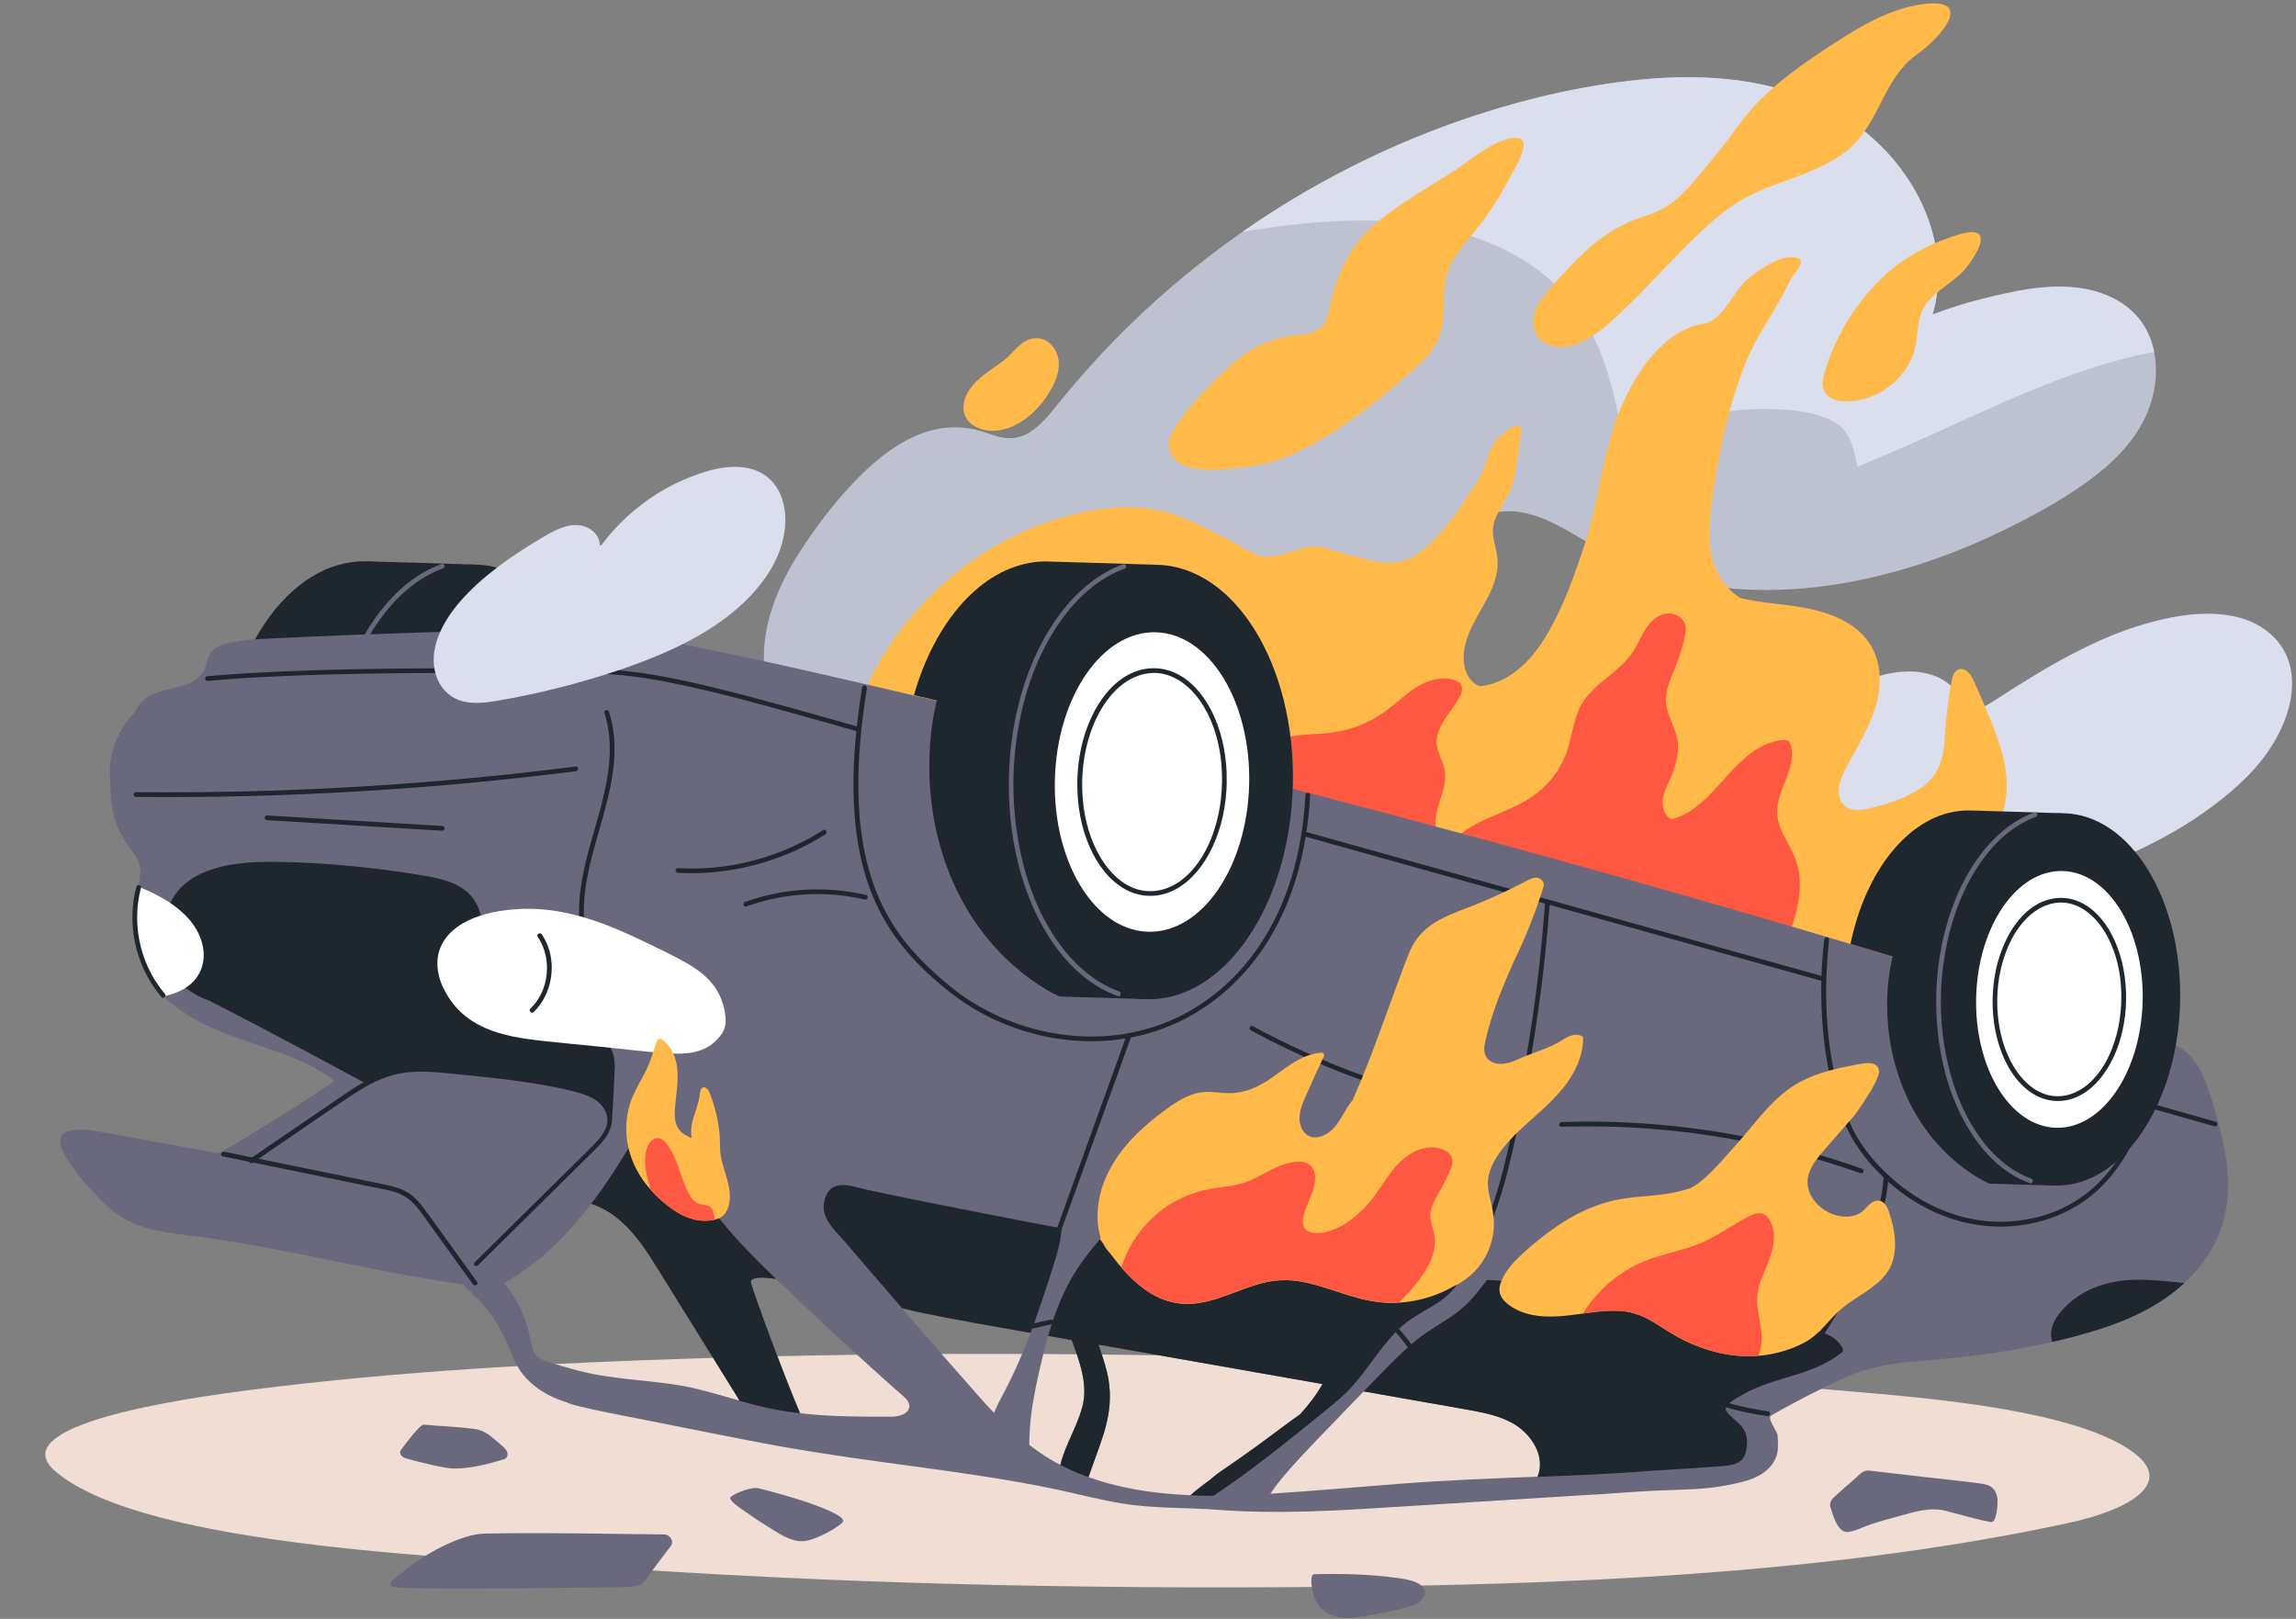
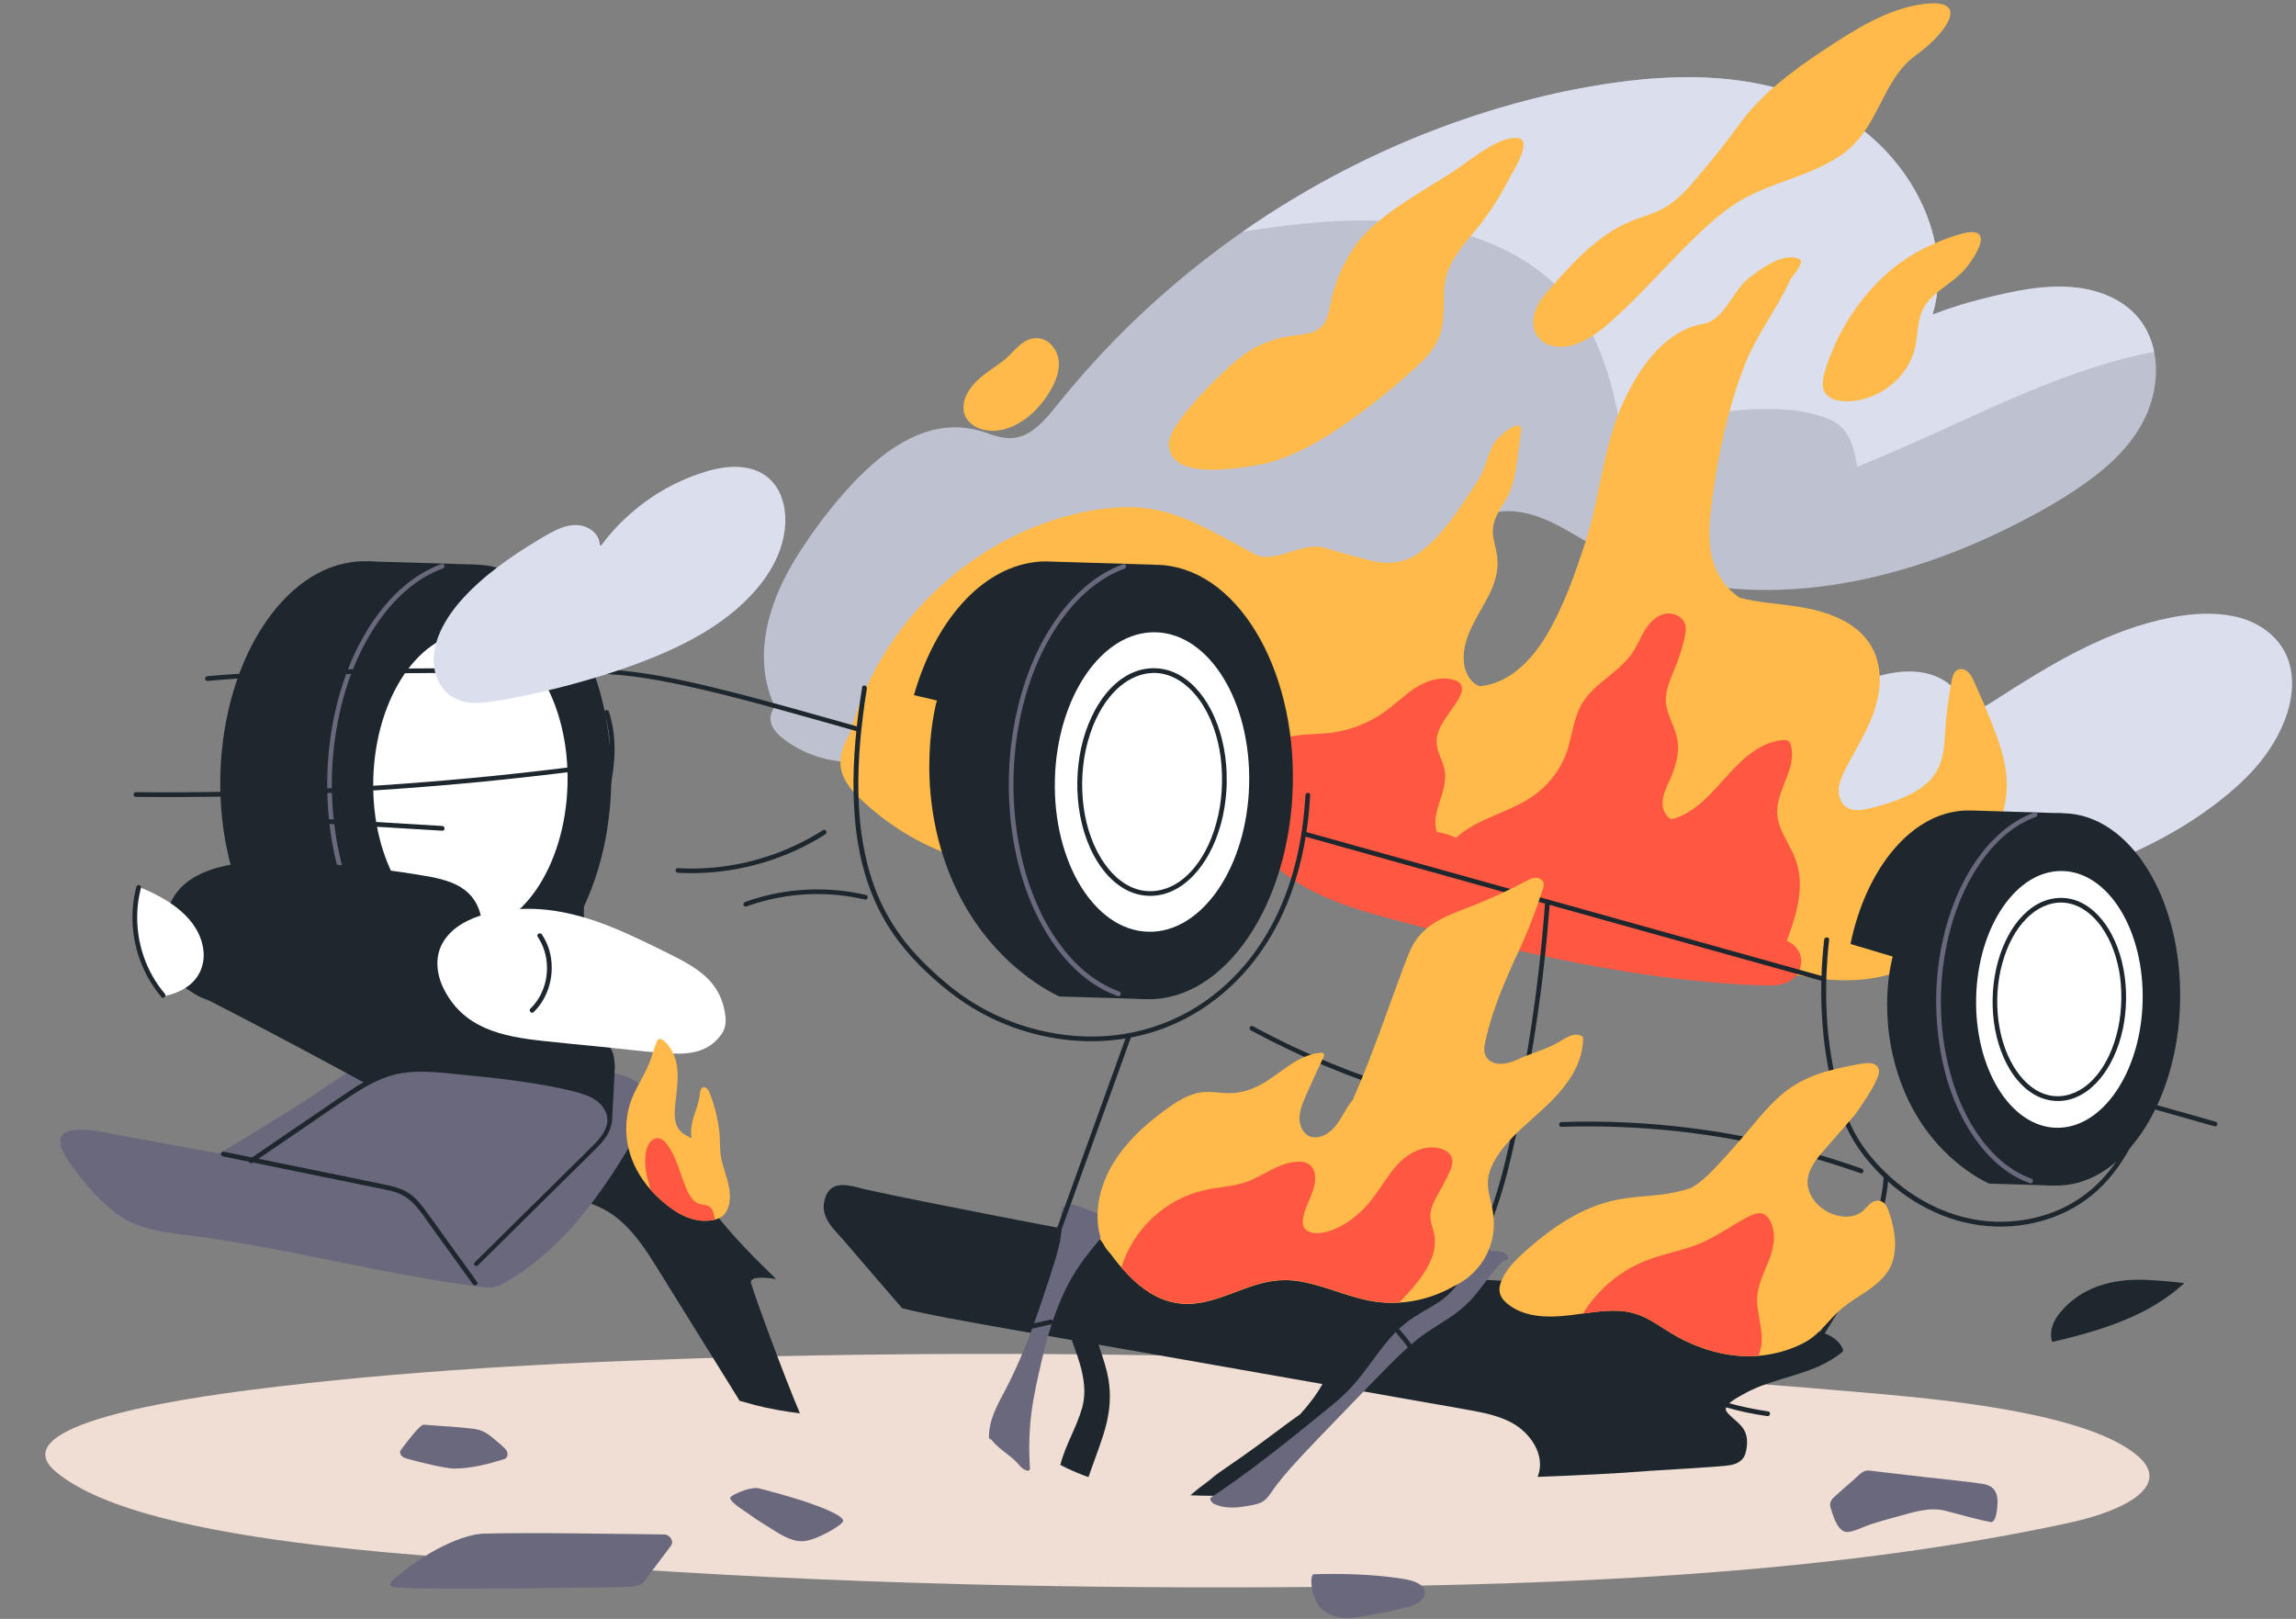
<svg xmlns="http://www.w3.org/2000/svg" height="1538.0" preserveAspectRatio="xMidYMid meet" version="1.0" viewBox="340.1 208.4 2181.1 1538.0" width="2181.1" zoomAndPan="magnify">
  <rect x="340.1" y="208.4" width="2181.1" height="1538.0" fill="#808080" stroke="none" />
  <g>
    <g id="change1_1">
      <path d="M2369.1,1590.1c-45.3-36.3-160.4-50.1-243.9-57.5c-367.7-32.6-742.4-45.2-1116.7-33.9 c-144.7,4.4-289.6,12.2-429.1,30c-66.4,8.5-239.3,33.4-186.3,77.9c86.5,72.6,389.9,82.1,546.8,92.5 c233.9,15.6,468.6,19.5,704.6,16.4c225.6-3,454.9-15.8,660.4-60.2C2362.2,1643,2404.3,1618.3,2369.1,1590.1z" fill="#f0ddd3" />
    </g>
    <g id="change2_1">
      <path d="M2377.2,518.5c-13.7-22.6-38.8-33.9-64.3-36.9c-31.1-3.6-61.2,5.2-90.8,13.8c-15.2,4.5-30.5,8.8-46.1,11.6 c12.5-42.6,2.2-88.1-21.1-125.2c-26.2-41.6-66.4-70.6-112.9-85.7c-53.1-17.3-110.4-17-165.2-9.6c-52.7,7.2-104.6,20.4-154.7,38.2 c-97.8,34.7-189,87.7-267.9,155.1c-39.6,33.8-76,71.3-108.6,111.8c-8,10-16.3,20.5-27.3,27.4c-13.4,8.5-26,6.2-40.1,1 c-22.8-8.3-45.7-7.3-68,2.4c-23.5,10.2-43.5,27.6-60.8,46.1c-18.4,19.6-34.9,41.5-49.5,64.1c-27.2,41.8-45.9,94.6-25.5,143.3 c0.6,1.3,1.1,2.6,1.8,3.9c-2.9,3.8-4.7,8.1-4.1,13.1c1.4,11.7,15.9,20.6,25.2,25.9c11.3,6.5,23.9,10.5,36.7,12.4 c58.7,8.8,111.9-20.7,161.8-47.2c28.7-15.2,58.4-30,90.7-35.6c36.5-6.4,73.5,1,110.2-0.5c62.1-2.6,113.7-38.1,158.9-77.7 c23.6-20.7,45.3-45,72.1-61.6c13.7-8.5,29-14.5,45.2-14.6c16.2,0,31.6,5.7,45.8,12.9c13.8,7,26.8,15.5,40.3,23 c13,7.2,26.5,13.4,40.4,18.6c27.9,10.4,57.3,16.6,86.9,19.1c60.7,5.1,122.1-5,179.7-23.9c29.6-9.7,58.3-21.8,86.1-35.8 c27.2-13.7,54.3-28.9,78.5-47.6c22.3-17.2,42.3-38.9,51.7-65.9C2390.8,570.1,2390.9,541.2,2377.2,518.5z" fill="#bec1cf" />
    </g>
    <g id="change3_1">
      <path d="M2377.2,518.5c-13.7-22.6-38.8-33.9-64.3-36.8c-31.1-3.6-60.2,3.2-91.1,10.9c-15.4,3.8-29.7,8.5-45.8,14.5 c12.5-42.6,2.2-88.1-21.2-125.2c-26.2-41.6-66.4-70.6-112.9-85.7c-53.1-17.3-110.4-17-165.2-9.6c-52.7,7.2-104.6,20.4-154.7,38.2 c-71.4,25.4-139.4,60.5-201.5,103.8c4.2-0.7,8.4-1.4,12.6-2c40.9-6.2,82.5-10.2,123.9-8.2c70.2,3.5,145,28.7,185.4,89.9 c23.6,35.7,32.1,78.6,40.2,119.9c0.1,0.5,0.6,1,1.2,0.7c49.3-23.7,102.4-35.6,157-30.9c11.4,1,25.3,3.8,36,8.3 c11.7,4.9,18.4,12.5,22.5,24.3c3,8.5,5.2,21.3,5.2,21.3s22.6-9.5,27.3-11.5c6.9-2.9,13.9-5.9,20.8-9 c75.9-33.4,152.1-73.1,233.8-88.8C2384.7,534.2,2381.7,526,2377.2,518.5z" fill="#dadeed" />
    </g>
    <g id="change3_2">
      <path d="M2516,843c-5.3-25.5-26.2-42.5-50.7-48.4c-27.5-6.6-57.2-1.9-84.1,5.5c-30.1,8.3-58.6,21.6-85.8,36.7 c-13.8,7.7-27.4,16-40.8,24.4c-6.7,4.3-13.5,8.6-20.2,12.9c-6.2,4-14.3,9.6-21.9,5.8c-5.6-2.8-9.1-8.9-12.9-13.7 c-3.6-4.5-8-8.4-13-11.5c-9.6-5.9-20.9-8.3-32-8.4c-24.8-0.1-49.4,10-70.3,22.7c-26.4,16.1-51,35.8-73.5,56.9 c-3.9,3.7-7.8,7.5-11.6,11.3c-21.4,5.2-42.2,12.3-61.7,22.5c-22.1,11.5-41.9,27.3-56.7,47.3c-8,10.7-15.3,23.8-11.7,37.6 c2.9,11.2,12.2,19.9,22.5,24.4c26.5,11.7,53.4-5.2,71.9-23.6c5.1-5.1,9.8-11,16.2-14.5c6.8-3.8,14.5-2.8,21.4,0.3 c7.1,3.2,13.2,8.1,19.5,12.7c5.5,4.1,11.3,7.8,17.3,11.2c48.9,27.4,107.4,27.1,161.1,17.5c28.3-5.1,56-12.8,83.3-21.8 c28.2-9.3,56.1-19.6,83.1-31.9c27-12.4,53.2-27,77-44.9c22.1-16.6,43-35.6,57.3-59.5C2512.2,893.7,2521.2,867.8,2516,843z" fill="#dadeed" />
    </g>
    <g id="change4_1">
      <path d="M2242.9,927.1c-3.7-14.5-9.3-28.5-15-42.3c-2.8-6.9-5.8-13.8-8.8-20.6c-1.6-3.6-3.2-7.1-4.8-10.6 c-1.2-2.6-2.8-5.1-5-7c-2.1-1.8-4.7-3.1-7.6-2.5c-2.7,0.5-4.7,2.5-5.8,4.9c-1.4,2.9-1.8,6.2-2.4,9.4c-0.7,3.7-1.4,7.4-1.9,11.1 c-1.2,7.5-2.1,15.1-2.8,22.6c-0.7,7.1-1,14.1-1.5,21.2c-1.1,12.7-3.9,25.2-12.6,35c-7.3,8.2-17,13.8-27,18 c-10.5,4.4-21.8,7.9-32.9,10.4c-5.7,1.3-12,2.1-17.6,0.1c-5.5-2-8.9-7-10-12.6c-1.3-6.5,0.6-13.1,3.1-19c2.8-6.5,6.4-12.8,9.8-19 c6.9-12.6,14-25.1,19.1-38.5c9-23.9,10.5-52.2-6.7-72.9c-14.3-17.3-37.4-25.1-58.8-29.1c-20.1-3.7-41-4.3-60.8-9.3 c-1.5-1-3-2.1-4.4-3.2c-11-8.8-18.5-20.7-21.9-34.4c-3.9-15.6-2.9-32-1-47.8c1.8-15.4,4.2-30.7,7-45.9 c5.7-30.5,13.5-60.7,24.8-89.7c11.2-28.8,30.2-52.4,42.7-79.9c2.4-5.3,15.5-17.9,9.2-21c-14.8-7.3-38.1,10.4-48.8,18.9 c-13.6,10.9-23.4,39.4-41.5,42.4c-39.5,6.6-65,46.7-79.4,80.7c-17.2,40.7-19.8,85.5-33.5,127.2c-10,30.3-20.6,61-37.1,88.6 c-13.9,23.3-35.1,45.4-63.2,48.1c-1.4-0.5-2.7-1.2-4-2c-6.8-4.5-10.4-13.1-11.1-21c-2.3-26.7,17.6-47.8,27-70.6 c12.1-29.6-1.8-40.9,0.9-58.4c2.2-13.7,13.1-23.8,17.3-36.7c5.3-16.2,6.2-35,9-51.8c3-18.3-21.1,3.2-24.2,7.7 c-7.9,11.5-8.9,26.1-16.8,37.7c-5.1,7.6-10,15.2-15.1,22.8c-11.9,18-34.8,46.8-53.9,52.5c-9.4,2.8-19.2,3.3-28.8,1.2 c-10-2.2-37.5-9.6-47.2-12.8c-21.4-6.9-48.2,16.3-67.4,5.7c-18.9-10.4-37.8-21.1-57.5-30c-18.8-8.5-38.4-14.2-59.2-14.5 c-19.1-0.3-38.3,2.7-56.8,7.4c-31.4,7.9-61.3,21.4-88.2,39.3c-27.1,18-51.3,40.5-71.3,66.2c-19.8,25.5-35.5,54.1-45.7,84.7 c-2,5.9-3.7,11.9-5.3,17.9c-4.9,7.7-8.5,16-9,25.1c-1,18.6,13.6,32.1,26.4,43.4c27.8,24.6,61.3,42.8,97.2,52.6 c41.7,11.4,85.4,11.2,128.2,9.9c45.1-1.4,90-4.6,135-7.7c45.3-3.1,90.6-6.2,136-7.5c43.9-1.2,88.9-2.2,131.7,9.1 c38.8,10.2,74.1,29.9,109.2,48.7c36.2,19.4,72.9,36.7,112.5,47.6c37.8,10.5,79.7,18.4,118.4,7.8c31.9-8.7,61.2-32.9,68.8-66.1 c0.7-3.1,1.2-6.3,1.5-9.5c10.6-15.3,19.9-31.5,27.6-48.4c5.9-13,11.5-26.6,14.1-40.7C2247.7,955.7,2246.5,941.2,2242.9,927.1z" fill="#ffba4a" />
    </g>
    <g id="change5_1">
      <path d="M2041.6,1104.4c-1.3-0.9-2.8-1.6-4.2-2.1c3.8-9.9,7.2-19.9,9.6-30.2c2.8-12.3,4-25.1,1.5-37.6 c-1.2-5.9-3.3-11.5-5.9-17c-2.5-5.2-5.4-10.3-8-15.5c-2.5-5.1-4.7-10.3-5.7-15.9c-1-5.3-0.6-10.7,0.5-16 c2.3-10.5,7.3-20.1,10.5-30.3c1.5-4.8,2.6-9.8,2.6-14.8c0-2.5-0.3-5.1-0.9-7.5c-0.6-2.4-1.4-5-4-5.8c-2.5-0.7-5.5-0.1-8,0.3 c-2.6,0.5-5.2,1.1-7.8,2c-5.1,1.8-9.9,4.3-14.4,7.2c-9.4,6.2-17.4,14.2-25,22.4c-7.6,8.3-14.7,16.9-23,24.5 c-8,7.4-17.1,14-27.6,17.5c-1.3,0.4-2.7,0.8-4.1,1.1c-5.9-3-8.7-10.4-8.2-16.8c0.7-9.8,6.4-18.4,9.7-27.4c3.3-8.9,5.6-18.5,4.8-28 c-0.8-9.3-5.1-17.5-8.3-26.2c-1.6-4.4-2.9-8.9-3.1-13.7c-0.2-4.7,0.7-9.4,2-13.9c2.7-9.5,7.3-18.4,10.5-27.7 c1.6-4.7,3-9.6,4.2-14.4c1.1-4.7,2.7-9.8,2.1-14.7c-0.8-7.2-7.4-11.9-14.3-12.6c-7.9-0.8-14.9,3.7-19.9,9.5 c-6,6.9-9.3,15.6-13.7,23.5c-8.1,14.4-21.9,23.5-34.1,34c-5.8,5-11.4,10.5-15.6,17.1c-4.8,7.6-7.3,16.2-9.4,24.8 c-2.1,8.8-3.9,17.7-7.3,26.2c-3.2,7.9-7.7,15.4-13.1,22c-5.4,6.6-11.8,12.5-18.9,17.2c-6.8,4.6-14.2,8.2-21.7,11.6 c-14.8,6.6-30.3,12.1-43.5,21.7c-2.3,1.7-4.5,3.5-6.6,5.5c-5.7-2.8-11.9-4.6-18.2-5.6c-3.7-10.2,0.3-21.3,3.4-31.2 c1.8-5.5,3.5-11.1,4.2-16.9c0.3-2.8,0.4-5.6,0.1-8.4c-0.3-3.2-1.2-6.2-2.3-9.2c-2.3-6.2-5.4-12.3-5.7-19.1 c-0.2-5.8,1.6-11.3,4.3-16.3c2.8-5.3,6.4-10.2,9.8-15.1c1.7-2.5,3.5-4.9,5.1-7.5c1.6-2.5,3.1-5,4.1-7.8c0.9-2.6,1.3-5.6,0-8.2 c-1.4-2.8-4.3-4-7.1-4.8c-6.2-1.9-12.7-1.6-19-0.1c-13.5,3.3-24.2,12.3-34.6,21c-5.3,4.4-10.7,8.8-16.5,12.5 c-5.7,3.7-11.8,6.8-18.1,9.4c-6.3,2.6-12.9,4.6-19.6,6c-7,1.5-14.1,2.1-21.2,2.5c-7.5,0.4-15,0.7-22.3,1.9c-6.2,1-12.2,2.9-18,5.5 c-8,3.7-15.2,8.9-21.3,15.3c-0.2,0-0.3,0.1-0.5,0.1c-9.1,2.7-13,13.2-14.3,21.6c-3.5,22.3,5.8,45.1,19,62.7 c27.7,36.9,72.5,53.7,115.5,65.6c50.2,13.9,100.9,26.4,151.8,37.4c51.2,11.1,102.9,20.1,155.1,25.1c13.2,1.3,26.3,2.3,39.5,3 c6.5,0.3,12.9,0.6,19.4,0.8c5.1,0.1,10.3,0.2,15.3-0.8c9.1-1.8,16.8-7.3,19.2-16.5C2053,1118.6,2049.4,1109.4,2041.6,1104.4z" fill="#ff5842" />
    </g>
    <g>
      <g>
        <g id="change6_16">
          <ellipse cx="683.2" cy="948" fill="#1e272e" rx="206.4" ry="133.8" transform="rotate(-88.574 683.2 947.999) scale(1)" />
        </g>
        <g id="change6_17">
          <path d="M781.9 1157.4L677.4 1154.3 689.2 741.7 790 744.7z" fill="#1e272e" />
        </g>
        <g id="change6_18">
          <ellipse cx="786.9" cy="951.1" fill="#1e272e" rx="206.4" ry="133.8" transform="rotate(-88.574 786.946 951.088) scale(1)" />
        </g>
        <g id="change7_3">
          <path d="M755.7,1150.1c-25-9-45.2-28.2-59.9-49.8c-18.3-26.9-29.4-58.2-35.3-90c-6.7-36.2-6.9-74-0.6-110.3 c5.6-32.3,16.3-64.1,33.7-92c14.4-23.2,33.9-44.3,58.9-56.1c2.7-1.3,5.5-2.4,8.3-3.4c2.7-1,1.5-5.3-1.2-4.3 c-26.2,9.5-47.3,29.1-63.2,51.6c-19,26.9-31.3,58.4-38.3,90.5c-8,36.7-9.2,74.8-4.1,112c4.7,33.6,15,67,32.7,96.2 c14.2,23.4,33.9,44.8,59.1,56.5c2.9,1.3,5.8,2.5,8.8,3.6C757.2,1155.4,758.4,1151,755.7,1150.1L755.7,1150.1z" fill="#6a687d" />
        </g>
        <g id="change8_2">
          <ellipse cx="786.9" cy="951.1" fill="#fff" rx="142.3" ry="92.3" transform="rotate(-88.574 786.946 951.088) scale(1)" />
        </g>
      </g>
      <g id="change7_9">
-         <path d="M2456.6,1329.9c-0.8-25.3-7.3-50-14.6-74c-6.4-20.9-14.2-45.1-35.7-55c-2.5-1.2-5.2-2.1-7.9-2.7 c-0.2-0.2-0.6-0.4-0.9-0.5c-95.7-30.6-191.8-60.3-288.1-89.1c-96.3-28.8-192.9-56.6-289.8-83.4c-97.3-27-194.9-53-292.8-78.1 c-97.4-25-195-49-292.8-72c-49.2-11.6-98.4-22.9-147.6-34c-41.8-9.4-145.8-30.7-155.7-32.2c-49-7.3-349.4,6.1-357.9,7.6 c-7.5,1.4-15.5,2.2-22.7,4.9c-6.8,2.6-11.2,7.1-13.2,14.2c-1,3.5-1.6,7.1-3.3,10.3c-1.5,2.7-3.6,5-6,6.9c-11.3,9-26.7,8.9-39.6,14 c-6.3,2.5-12,6-16,11.5c-1.2,1.7-2.3,3.7-3.1,5.7c-17.8,17.9-27.2,43.4-24,69.1c0.1,0.6,0.2,1.2,0.3,1.8 c-0.6,12.8,1.4,25.7,6.1,37.5c2.6,6.7,6,13,10.1,18.9c4,5.7,9.2,11.1,11.1,18.1c2.1,7.8-0.2,16-1.5,23.7 c-1.2,7.4-2.1,14.9-2.5,22.4c-0.8,14.8,0.2,29.9,4.9,44c8.2,25,27.5,43.3,49.8,56.2c22.8,13.1,47.9,20.6,72.6,29.2 c25,8.7,50.7,18.9,70.2,37.4c0,0,0.1,0.1,0.1,0.1c15.4,21.9,30.2,44.1,44.6,66.6c17.4,27.3,34.2,54.9,50.8,82.6 c7,11.6,13.9,23.3,20.8,34.9c-1.6,0.5-2.8,2.5-1.1,3.9c2.5,2.1,4.9,4.2,7.3,6.4c0.3,0.5,0.6,1.1,0.9,1.6c0.5,0.8,1.1,1.1,1.8,1.1 c6.3,6.3,12,13.1,17.1,20.5c3.8,5.6,7.3,11.4,10.3,17.5c3.1,6.2,5.6,12.8,8.3,19.2c2.7,6.2,5.8,12.2,10,17.5 c3.9,4.9,8.5,9.1,13.5,12.8c8.2,6,17.6,10.4,27.3,13.4c3.3,1.5,6.8,2.6,10.1,3.4c21.4,5.3,43.1,9.3,64.7,13.5 c43.5,8.6,87,17.6,130.6,25.5c43.3,7.7,86.8,13.5,130.4,19.4c43.2,5.9,86.5,12.1,129.2,21c21.4,4.5,42.6,10.3,64.2,13.7 c29.7,4.8,60.4,3.6,90.4,5.9c56.5,4.3,113.2,0.8,169.6-2.8c58.9-3.7,117.8-7.4,176.7-11.1c23.6-1,47.1-3.4,70.7-4.4 c22.5-1,45-0.7,67.1-5.2c12.8-2.6,26.3-5.1,36.6-13.8c4.4-3.7,7.9-8.5,9.7-14c2-6,1.4-12.5,1.1-18.7c-0.2-5.1-9.1-14.6-6.8-19.1 c4.6-3.3,63.1-35.2,87-42.8c23.3-7.4,47.9-9,72.1-11c26.1-2.2,52.1-5.5,77.8-10.3c24.8-4.6,49.6-10.1,73.7-17.7 c22.5-7.1,44.7-16.4,64.2-29.9c17.4-12,32.9-27.3,43.6-45.7C2452.5,1376,2457.3,1353.1,2456.6,1329.9z M1002.5,1528 c-18.9-4.6-38.1-6.5-57.4-8.5c-19.1-1.9-38.2-4.3-56.8-9.2c-9.4-2.5-18.7-5.3-27.9-8.2c-3.7-1.2-7.6-2.6-10.4-5.5 c-2.6-2.7-4-6.3-4.8-10c-1.8-7.7-3.1-15.3-5.8-22.9c-2.6-7.5-6-14.7-10-21.5c-7.2-12.2-16.4-23.1-27.3-32.1c0-2,0-4,0.1-6 c0.3-3.9,0.9-7.9,2-11.7c3.3-11.7,10.7-21.7,20.9-28.3c9.4-6.1,20.4-9.4,31.4-11.3c0.2,0,0.5-0.1,0.7-0.1c2.7-0.4,5.3-0.8,8-1.1 c1.2-0.4,2.4-0.9,3.7-1.2c14.9-4.1,31-0.7,44.5,6.4c14.5,7.6,26,19.8,35.7,32.8c5,6.8,9.6,13.9,14,21c5,8,10,16,14.9,24 c10.3,16.6,20.7,33.3,31,49.9c10.4,16.7,20.8,33.4,31.1,50.1c0.1,0.2,1.7,2.7,2.6,4.4C1029.4,1535.4,1016,1531.3,1002.5,1528z M1203.3,1547.2c-1.2,2.7-3.8,4.4-6.5,5.4c-3.1,1.2-6.4,1.6-9.7,1.7c-4.8,0-9.6,0-14.4,0c-24.2,0-48.5-0.5-72.4-3.3 c-13.8-31.6-43.4-111.7-46.7-123.6c-1.7-6.1,10.1-6,23.8-4c26.6,25.7,53.6,51,81,75.8c7.3,6.6,14.5,13.2,21.8,19.7 c3.6,3.2,7.2,6.4,10.8,9.7c3.4,3.1,7.4,5.9,10.4,9.4C1203.6,1540.7,1204.7,1544,1203.3,1547.2z M1368.1,1545.5 c-5.3,19.1-16.1,35.7-20.8,54.6c-29.7-15.6-53.8-38.6-76-63.6c-25-28.2-49.7-56.6-74.3-85.1c14.1,3.5,28.4,6.4,42.7,9.1 c39.4,7.4,78.9,14.2,118.4,21.1C1365.9,1502.3,1374,1524.4,1368.1,1545.5z M1470.9,1628.9c-7.8-0.3-15.6-0.8-23.5-1.6 c-24.9-2.4-49.8-7.1-73.3-15.6c1-2.8,1.9-5.6,2.9-8.2c5-14.4,10.9-28.6,14.4-43.5c3.8-16,4.2-31.9,0.3-48 c-2.2-8.9-5.1-17.5-8-26.1c12.8,2.2,25.6,4.4,38.3,6.7c58.1,10.2,116.3,20.5,174.4,30.7c-5.8,10.4-13.1,19.8-21.2,28.7 c-5.8,4.1-11.5,8.2-17.2,12.5c-16.8,12.6-33.6,25-51,36.8c-5.7,3.9-12,8.1-17.6,13.1C1483,1618.9,1476.8,1623.8,1470.9,1628.9z M1800.9,1610.8c-0.1,0.2-0.1,0.3-0.2,0.5c-42.5,1.7-84.8,3.2-130.3,6.7c-39.8,3.1-79.6,6.6-119.5,9.2c-18.6,1.2-37.4,2.1-56,2.1 c0.2-0.3,0.5-0.5,0.7-0.8c3-2.2,6.1-4.4,9.2-6.5c18-12.4,36.2-24.3,53.8-37.3c11.2-8.3,22.2-17,32.7-26.2 c13.5-9.3,27.8-18.4,40.6-29c21.4,3.8,42.7,7.5,64.1,11.3c14.7,2.6,29.4,5,44,7.8c12.3,2.3,24.8,5.2,36,11.2 C1793.5,1569.2,1808.6,1590.3,1800.9,1610.8z M874.2,1350.9c4.1-0.3,8.2-0.4,12.3-0.5C882.4,1350.1,878.3,1350.3,874.2,1350.9z" fill="#6a687d" />
-       </g>
+         </g>
      <g id="change6_20">
        <path d="M2377.6,1259.7c17.8,5,35.5,10.1,53.3,15.1c4.3,1.2,8.5,2.4,12.8,3.6c2.8,0.8,4-3.6,1.2-4.3 c-17.8-5-35.5-10.1-53.3-15.1c-4.3-1.2-8.5-2.4-12.8-3.6C2376,1254.6,2374.8,1258.9,2377.6,1259.7L2377.6,1259.7z" fill="#1e272e" />
      </g>
      <g id="change6_35">
        <path d="M914.3,885.8c9.3,28.6,4.4,59.1-3,87.6c-7.5,28.9-17.8,57.3-20.5,87.2c-1.5,16.4-0.4,33,4.8,48.7 c0.9,2.7,5.3,1.6,4.3-1.2c-9.4-28.6-4.5-59.1,2.9-87.6c7.5-28.9,17.8-57.3,20.5-87.2c1.5-16.4,0.4-33-4.7-48.7 C917.8,881.8,913.4,883,914.3,885.8L914.3,885.8z" fill="#1e272e" />
      </g>
      <g id="change6_8">
        <path d="M874.2,1350.9c4.1-0.3,8.2-0.4,12.3-0.5C882.4,1350.1,878.3,1350.3,874.2,1350.9z M1053.6,1427.5 c-1.7-6.1,10.1-6,23.8-4c-1.2-1.2-2.4-2.3-3.6-3.5c-23.7-23-47-46.9-65.5-74.3c-9.1-13.5-17-27.8-22.8-43 c-2.9-7.5-5.1-15.2-7-23.1c-0.9-3.9-2.2-7.7-5.8-10c-3.4-2.2-7.7-2.5-11.6-3.1c-2.3-0.4-4.7-0.8-7-1.1c-2.2-0.4-4.6-0.9-6.8-0.8 c-4.3,0.2-6.5,3.4-8.5,6.8c-4,6.8-8.5,13.4-13.5,19.6c-10.1,12.5-21.8,23.7-34,34.1c-11.3,9.7-23.1,18.7-34.9,27.9 c0.2,0,0.5-0.1,0.7-0.1c2.7-0.4,5.3-0.8,8-1.1c1.2-0.4,2.4-0.9,3.7-1.2c14.9-4.1,31-0.7,44.5,6.4c14.5,7.6,26,19.8,35.7,32.8 c5,6.8,9.6,13.9,14,21c5,8,10,16,14.9,24c10.3,16.6,20.7,33.3,31,49.9c10.4,16.7,20.8,33.4,31.1,50.1c0.1,0.2,1.7,2.7,2.6,4.4 c4.9,1.4,9.9,2.8,14.9,4.1c14,3.6,28.3,6.1,42.5,7.8C1086.4,1519.5,1056.8,1439.4,1053.6,1427.5z" fill="#1e272e" />
      </g>
      <g id="change8_4">
        <path d="M825.2,1364.2c-10.2,6.7-17.6,16.6-20.9,28.3c-1.1,3.8-1.7,7.8-2,11.7c1.6,1.2,3.1,2.5,4.6,3.8 c0-0.1,0-0.2,0-0.2c1.9-7.5,5.6-14.2,10.4-20.3c9.9-12.6,23.4-22.2,35.9-32c1.1-0.9,2.3-1.8,3.4-2.7 C845.6,1354.8,834.6,1358.1,825.2,1364.2z" fill="#fff" />
      </g>
      <g id="change7_10">
        <path d="M957.7,1250.6c-2.5-6.4-8-11.4-13.8-15c-12-7.4-26.5-9.1-40.2-10.6c-34.7-3.7-69.5-7.2-104.4-8.2 c-34.3-0.9-93.6-5.2-96.5-4.3c-21.3,6.1-39.4,19.2-57.6,31.4c-20.1,13.4-40.5,26.3-61.2,38.8c-20.6,12.5-15.1,9.7-36.2,21.4 c0,0-91.7-16.5-110.9-20.3c-14-2.7-28.6-3.4-35.6,1.1c-12.4,8,7.3,31.7,15.5,42.4c4.8,6.2,10.3,12.1,15.7,17.8 c5.5,5.7,11.3,11.2,17.6,15.9c12.8,9.5,27.8,14.5,43.3,17.3c16.4,3,33.2,4.5,49.7,7c35.3,5.3,70.4,12.2,105.4,19.3 c35,7.1,70,14.3,105.3,20.1c8.7,1.4,17.4,2.8,26.1,4c4.4,0.6,8.8,1.2,13.2,1.8c4.3,0.6,8.6,1.3,12.9,1c7.8-0.6,14.5-4.9,21-8.9 c6.2-3.8,12.1-7.9,17.9-12.3c23.4-17.8,43.2-39.7,60.6-63.3c17.7-23.9,33-49.5,47.7-75.4C957.2,1265.1,960.7,1258.3,957.7,1250.6z" fill="#6a687d" />
      </g>
      <g id="change6_4">
        <path d="M551.7,1307c37.3,7.6,74.7,15.3,112,22.9c9.3,1.9,18.5,3.8,27.8,5.7c8.4,1.7,17.1,3,25.3,5.8 c7.8,2.7,14,7.5,19.3,13.8c5.6,6.7,10.5,14.2,15.7,21.3c12.5,17.4,25,34.7,37.6,52.1c1.7,2.3,5.6,0.1,3.9-2.3 c-11.4-15.8-22.7-31.5-34.1-47.3c-5.3-7.4-10.5-14.8-16-22.1c-4.9-6.5-10.3-12.7-17.5-16.6c-7.4-4-15.8-5.6-24-7.3 c-9.4-1.9-18.8-3.8-28.2-5.8c-18.9-3.9-37.8-7.7-56.7-11.6c-21.2-4.3-42.5-8.7-63.7-13C550,1302.1,548.8,1306.4,551.7,1307 L551.7,1307z" fill="#1e272e" />
      </g>
      <g id="change6_24">
        <path d="M794,1410.6c28.4-28.1,56.8-56.2,85.3-84.3c7-6.9,14-13.9,21.1-20.8c5.9-5.9,12.2-11.7,16.6-18.9 c3.9-6.6,5.8-14.4,3.3-21.8c-2.5-7.5-8.3-13.4-15.1-17.2c-7.7-4.4-16.6-6.3-25.1-8.3c-9.5-2.1-19-4-28.6-5.6 c-19-3.2-38.2-5.4-57.3-7.4c-9.5-1-19-1.9-28.5-2.8c-9.4-0.9-18.9-1.7-28.4-1.5c-9.3,0.2-18.6,1.2-27.6,3.9 c-8.4,2.5-16.5,6.3-24.1,10.6c-7.7,4.4-15.1,9.4-22.4,14.4c-8.2,5.6-16.4,11.2-24.6,16.8c-16.2,11.1-32.5,22.1-48.7,33.2 c-4.1,2.8-8.2,5.6-12.3,8.4c-2.4,1.6-0.1,5.5,2.3,3.9c16-10.9,32.1-21.9,48.1-32.8c15.5-10.6,31-21.4,46.7-31.7 c14.5-9.5,29.8-18,47.2-20.8c18.2-2.9,36.8-0.5,55,1.3c18.8,1.8,37.6,3.7,56.3,6.4c18.5,2.6,37.1,5.7,55.2,10.5 c7.8,2.1,15.8,5,21.7,10.8c5.3,5.3,8.3,12.5,6.5,20c-1.9,7.6-7.3,13.8-12.6,19.2c-6.6,6.8-13.4,13.3-20.1,19.9 c-27.5,27.2-55.1,54.4-82.6,81.6c-3.4,3.3-6.8,6.7-10.1,10C788.8,1409.4,792,1412.6,794,1410.6L794,1410.6z" fill="#1e272e" />
      </g>
      <g id="change6_9">
        <path d="M915.7,1199.7c-6.5-4.5-15.3-5.4-22.9-6.5c-9.1-1.3-18.3-2-27.5-2.4c-18.5-0.9-81.2-25.3-79.5-30.8 c2-6.1,3-12.6,4.4-18.8c2.6-11.2,5.5-22.4,7.1-33.7c2.6-18.4,1.8-40.1-15.7-53.6c-10-7.7-23.5-10.9-36.6-13.2 c-15.6-2.7-31.4-5-47.2-6.9c-31.5-3.8-63.3-6.2-95.2-6.6c-23.1-0.3-47.6,1.1-68.5,9.9c-10.2,4.2-19.1,10.4-25.4,18.3 c-7.6,9.4-10.8,20.6-12.5,31.6c-0.9,5.5-1.3,11.1-1.8,16.7c-0.1,1.3,0.9,2.1,2.1,2.3c0.7,3.7,2,7.2,3.9,10.7 c5.2,9.6,2.1,22.1,12.2,28.1c10.8,6.5,13.9,10,26.2,14.2c38.5,19.7,76.7,39.9,114.8,60.4c10.7,5.7,21.3,11.5,32,17.3 c0.7,0.7,1.6,0.9,2.7,0.2c24.6-18.7,58.3-13.1,86.7-9.5c17.8,2.2,35.7,4.5,53.5,6.8c15.4,2,30.8,4.3,45.8,8 c34.2,8.5,36.7,11.2,46.8,32.4c0.6,1.3,3.1-53.2,3.1-53.2C923.6,1213,923,1204.8,915.7,1199.7z" fill="#1e272e" />
      </g>
      <g id="change8_5">
        <path d="M533.3,1110.9c-3.7-29.6-32.2-48.5-62-60.2c-0.1,0.7-0.3,1.5-0.4,2.2c-1.2,7.4-2.1,14.9-2.5,22.4 c-0.8,14.8,0.2,29.9,4.9,44c4.6,13.8,12.5,25.6,22.5,35.6c8.2-1.8,16.1-4.7,22.9-9.6C529.7,1137.3,535,1124.5,533.3,1110.9z" fill="#fff" />
      </g>
      <g id="change6_1">
        <path d="M469.7,1050.8c-7.5,28.1-3.7,58.7,9.9,84.4c3.9,7.3,8.6,14.2,13.9,20.5c1.9,2.2,5.1-1,3.2-3.2 c-18.1-21.2-27.4-49.4-26.2-77.2c0.3-7.9,1.5-15.7,3.5-23.3C474.8,1049.2,470.5,1048,469.7,1050.8L469.7,1050.8z" fill="#1e272e" />
      </g>
      <g id="change8_6">
        <path d="M1029.3,1174.7c-3.9-35.1-28-47.3-56.2-61.5c-11.4-5.7-22.9-11.2-34.5-16.5c-29.8-13.7-62.8-24.9-96.4-24.9 c-27.8,0-68.6,6.5-82.6,34.3c-6.2,12.3-4.7,27.5,1.2,40c18.8,39.6,56.5,47.1,95.8,51.3c16.8,1.8,33.7,3.5,50.5,5.1 c21,2,41.9,4.7,62.9,6.3c19.8,1.5,41.6,1.9,55.5-17.9C1028.9,1186.3,1029.9,1180.3,1029.3,1174.7z" fill="#fff" />
      </g>
      <g id="change6_10">
        <path d="M2090.6,1489.8c-4.9-11.2-17.3-15.3-28.2-18.2c-17.5-4.6-35.1-8.8-52.7-12.7c-34.7-7.7-69.6-14.2-104.7-19.4 c-35-5.2-70.2-9.2-105.5-12c-36-2.8-72-4.4-108-6.8c-72.4-4.8-144.5-13.2-216.3-24c-69.2-10.3-138-23.1-206.6-36.7 c-35-6.9-70-13.7-104.9-21.3c-14.3-3.1-34.4-12-40.2,9.5c-4.6,16.7,8.8,27.9,17.9,38.4c14.4,16.7,28.7,33.4,43.1,50.1 c4.2,4.9,8.4,9.7,12.6,14.6c14.1,3.5,28.4,6.4,42.7,9.1c39.4,7.4,78.9,14.2,118.4,21.1c7.7,20.8,15.8,42.8,10,64 c-5.3,19.1-16.1,35.7-20.8,54.6c-1.9-1-3.7-2-5.5-3c3.6,2.1,7.4,4,11.2,5.9c6.9,3.3,13.9,6.2,21,8.7c1-2.8,1.9-5.6,2.9-8.2 c5-14.4,10.9-28.6,14.4-43.5c3.8-16,4.2-31.9,0.3-48c-2.2-8.9-5.1-17.5-8-26.1c12.8,2.2,25.6,4.4,38.3,6.7 c58.1,10.2,116.3,20.5,174.4,30.7c-5.8,10.4-13.1,19.8-21.2,28.7c-5.8,4.1-11.5,8.2-17.2,12.5c-16.8,12.6-33.6,25-51,36.8 c-5.7,3.9-12,8.1-17.6,13.1c-6.4,4.7-12.6,9.5-18.5,14.6c8,0.3,16.1,0.5,24.1,0.5c0.2-0.3,0.5-0.5,0.7-0.8c3-2.2,6.1-4.4,9.2-6.5 c18-12.4,36.2-24.3,53.8-37.3c11.2-8.3,22.2-17,32.7-26.2c13.5-9.3,27.8-18.4,40.6-29c21.4,3.8,42.7,7.5,64.1,11.3 c14.7,2.6,29.4,5,44,7.8c12.3,2.3,24.8,5.2,36,11.2c17.5,9.4,32.6,30.5,24.9,51c-0.1,0.2-0.1,0.3-0.2,0.5 c35.5-1.4,71.2-2.9,109.2-5.9c9-0.7,65.3-3.6,74.1-5.3c6.1-1.2,11.9-4.2,13.9-10.5c2.1-6.7,2.7-15.3-0.5-21.8 c-3.3-6.8-11-11.4-16-17c-0.9-1-1.8-2.1-2-3.5c-0.7-5.7,12.9-12.3,16.8-14.6c23.2-13.1,49.8-16.3,73.6-27.4 c7.3-3.4,14.1-7.6,20.4-12.7C2091.2,1491.9,2091,1490.7,2090.6,1489.8z" fill="#1e272e" />
      </g>
      <g id="change8_7">
        <path d="M1495,1629.4h1.2C1495.8,1629.4,1495.4,1629.4,1495,1629.4L1495,1629.4z" fill="#fff" />
      </g>
      <g id="change7_11">
        <path d="M1772.5,1402.2c-1.7-3.1-5-4.5-8.3-5c-1.8-0.3-3.7-0.2-5.5-0.3c-0.8,0-1.7,0-2.5-0.1 c-0.4-1.4-1.9-2.5-3.4-1.4c-0.2,0.1-0.4,0.3-0.6,0.5c-0.8,0-1.5,0.4-1.9,1.1c-0.1,0.1-0.1,0.3-0.2,0.5 c-15.2,12.2-22.5,31.5-37.6,43.8c-8.8,7.1-19.1,11.9-28.5,18c-9.2,5.8-17.1,13.1-24.2,21.3c-14.4,16.7-25.5,36-41.4,51.3 c-8.9,8.6-18.7,16.2-28.3,24c-9.9,8-19.8,16-29.8,23.9c-20,15.8-40.3,31.3-61.4,45.6c-2.6,1.8-5.3,3.6-7.9,5.3 c-1.8,1.2-1.2,3.5,0.2,4.3c0.1,0.6,0.5,1.2,1.1,1.5c10.4,5.6,22.3,4.5,33.5,2.5c5.4-1,11.2-1.7,15.6-5.3 c4.4-3.6,7.3-9.1,10.7-13.6c7.7-10.2,16.4-19.7,25.1-29.1c9-9.7,18.2-19.2,27.4-28.7c18.4-19,36.7-38.2,55.4-57.1 c8.7-8.8,17.7-17.4,27.4-25.1c9.6-7.5,20.2-13.5,30.3-20.2c9.8-6.6,18.2-14.2,25.6-23.4c7.1-8.8,13.5-18.3,21.2-26.6 c1.5-1.6,3-3.1,4.6-4.6c0.8,0.6,1.9,0.7,2.7,0.2C1772.8,1404.8,1773.1,1403.4,1772.5,1402.2z" fill="#6a687d" />
      </g>
      <g id="change7_12">
        <path d="M1399.8,1363.1c-5.7,0.1-11.3-0.6-16.8-2c-5.3-1.4-10.2-3.8-15.4-5.7c-4.5-1.7-9.8-3.2-14.7-2.1 c-2,0.5-3.9,1.8-4,4c0,0.5,0,1,0.2,1.4c-0.9,0.5-1.5,1.4-1.3,2.7c2.6,15-1.1,30-5.4,44.3c-4.4,14.2-9.1,28.4-13.9,42.5 c-9.5,28.1-20.2,55.8-34.1,82.1c-7.2,13.5-15,27.6-14.8,43.4c0,1.5,1.2,2.3,2.3,2.3c0.1,0.2,0.1,0.3,0.2,0.4 c4.5,5.9,10.6,10.1,16.4,14.7c2.8,2.2,5.6,4.5,8,7.2c2.4,2.7,4.5,5.6,8.1,6.8c1.4,1.1,4.1,0.6,3.9-1.7 c-1.2-17.6-0.8-35.2,1.4-52.7c2.2-17.1,6.1-33.9,10-50.6c7.5-31.6,17.4-62.9,36-89.9c10.6-15.3,23.1-29.2,35.5-42.9 C1402.9,1365.7,1402,1363.1,1399.8,1363.1z" fill="#6a687d" />
      </g>
      <g id="change6_21">
        <path d="M1721.4,1431.7c14.6-17.9,25.8-38.3,34.5-59.7c8.8-21.8,15.1-44.5,20.4-67.3c5.8-24.9,10.7-50,15.2-75.1 c4.6-25.3,8.5-50.7,11.9-76.1c3.4-25.9,6.1-51.9,8.2-78c0.3-3.4,0.5-6.8,0.8-10.2c0.2-2.9-4.3-2.9-4.5,0 c-1.9,26-4.4,51.9-7.6,77.8c-3.1,25.3-6.9,50.5-11.3,75.6c-4.4,25.3-9.3,50.5-14.9,75.6c-5,22.6-10.8,45.1-18.8,66.9 c-7.9,21.5-18.2,42.2-31.8,60.7c-1.7,2.3-3.5,4.5-5.3,6.7C1716.4,1430.7,1719.6,1433.9,1721.4,1431.7L1721.4,1431.7z" fill="#1e272e" />
      </g>
      <g id="change6_31">
        <path d="M1346.8,1381.3c8.8-24.5,17.7-49,26.5-73.4c8.8-24.5,17.7-49,26.5-73.4c5-13.9,10-27.8,15-41.7 c1-2.7-3.4-3.9-4.3-1.2c-8.8,24.5-17.7,49-26.5,73.4c-8.8,24.5-17.7,49-26.5,73.4c-5,13.9-10,27.8-15,41.7 C1341.5,1382.8,1345.8,1384,1346.8,1381.3L1346.8,1381.3z" fill="#1e272e" />
      </g>
      <g id="change6_29">
        <path d="M1578.1,1002.7c32.1,9,64.2,17.9,96.3,26.9c32.1,9,64.2,17.9,96.3,26.9c32.1,9,64.2,17.9,96.3,26.9 c32.1,9,64.2,17.9,96.3,26.9c32.1,9,64.2,17.9,96.3,26.9c4,1.1,7.9,2.2,11.9,3.3c2.8,0.8,4-3.6,1.2-4.3 c-32.1-9-64.2-17.9-96.3-26.9c-32.1-9-64.2-17.9-96.3-26.9c-32.1-9-64.2-17.9-96.3-26.9c-32.1-9-64.2-17.9-96.3-26.9 c-32.1-9-64.2-17.9-96.3-26.9c-4-1.1-7.9-2.2-11.9-3.3C1576.5,997.6,1575.3,1001.9,1578.1,1002.7L1578.1,1002.7z" fill="#1e272e" />
      </g>
      <g id="change6_3">
        <path d="M2067.2,1485.2c24.1-38.2,48.6-77.2,60.4-121.2c3.3-12.4,5.6-25,6.5-37.8c0.2-2.9-4.3-2.9-4.5,0 c-3.4,44.9-23.5,86.2-46.2,124.3c-6.5,10.9-13.3,21.7-20.1,32.4C2061.7,1485.4,2065.6,1487.7,2067.2,1485.2L2067.2,1485.2z" fill="#1e272e" />
      </g>
      <g id="change6_33">
        <path d="M2073,1101.1c-2.6,23-3.5,46.2-2.3,69.3c1,20.2,3.4,40.3,7.7,60.1c3.5,16.2,8.3,32.2,15.1,47.3 c6.4,14.3,15.1,26.9,25.6,38.6c13.2,14.7,28.7,27.4,45.9,37c17.2,9.7,36.1,16.4,55.7,19c19.9,2.7,40.5,1.3,59.8-4.3 c19.2-5.5,37.1-15.1,51.8-28.5c14.5-13.2,25.9-29.6,34.5-47.1c8.8-17.9,15.1-37,19.9-56.4c1.2-4.7,2.2-9.4,3.3-14.2 c0.6-2.8-3.7-4-4.3-1.2c-8.1,37.5-20.4,76.3-46.4,105.5c-13,14.6-29.1,26-47.2,33.2c-18.3,7.2-38,10.4-57.6,9.6 c-39.1-1.6-75.8-19.9-103.5-47c-11.6-11.3-22.1-24.1-29.6-38.5c-7-13.5-11.9-28.1-15.7-42.8c-10.3-39.8-12.6-81.6-9.6-122.5 c0.4-5.7,1-11.5,1.6-17.2C2077.8,1098.2,2073.3,1098.3,2073,1101.1L2073,1101.1z" fill="#1e272e" />
      </g>
      <g id="change6_30">
        <path d="M1159.1,861.3c-5.4,33.8-9,68.1-8.1,102.4c0.6,25.2,3.6,50.5,10.7,74.7c5.5,18.9,13.7,37.1,24.5,53.6 c9.5,14.4,20.9,27.4,33.4,39.3c18.3,17.4,38.3,32.7,61.1,43.8c29.1,14.2,61.2,22.1,93.6,22.5c29,0.4,57.9-5.5,84.2-17.7 c20.4-9.4,39-22.6,55-38.4c18.3-18,33-39.5,44-62.7c13.3-28.1,21.1-58.4,24.9-89.1c1.1-8.6,1.8-17.2,2.3-25.9 c0.2-2.9-4.4-2.9-4.5,0c-1.7,32.1-7.4,64.2-18.8,94.4c-9.3,24.6-22.4,47.8-39.5,67.8c-14.7,17.2-32.3,31.9-52,43.1 c-22.5,12.7-47.6,20.6-73.3,23.1c-31.7,3.1-64-1.5-93.8-12.5c-14.9-5.5-29.2-12.7-42.6-21.4c-10.4-6.7-19.9-14.5-29.2-22.7 c-12.3-11-23.9-22.8-33.8-36c-11.1-14.8-20-31.1-26.4-48.5c-8-21.8-12.3-44.7-14.2-67.8c-2.5-31.2-0.7-62.6,3.1-93.6 c1.1-9.1,2.4-18.2,3.9-27.3C1163.9,859.6,1159.6,858.4,1159.1,861.3L1159.1,861.3z" fill="#1e272e" />
      </g>
      <g id="change6_34">
        <path d="M537.1,855.3c39.3-3.5,78.9-5.2,118.4-6.2c43.1-1.1,86.3-1.4,129.4-1.4c39.3,0,78.6,0.2,117.8,0.6 c34.7,0.3,69.1,7,102.7,14.8c43.8,10.1,87,22.7,130.3,34.8c6.2,1.8,12.5,3.5,18.7,5.3c2.8,0.8,4-3.6,1.2-4.3 c-44.8-12.5-89.5-25.6-134.7-36.6c-34.7-8.5-70.1-16.1-105.9-18c-17.7-0.9-35.6-0.6-53.3-0.7c-20.1-0.1-40.3-0.2-60.4-0.3 c-43.2-0.1-86.5,0.1-129.7,1c-40.4,0.9-80.8,2.3-121.1,5.4c-4.5,0.4-9,0.7-13.5,1.1C534.3,851,534.2,855.5,537.1,855.3 L537.1,855.3z" fill="#1e272e" />
      </g>
      <g id="change6_13">
        <path d="M469.2,965.5c54.6,0.5,109.3-0.4,163.9-2.8c54.3-2.4,108.6-6.2,162.7-11.4c30.5-3,60.9-6.4,91.3-10.2 c2.8-0.4,2.9-4.9,0-4.5c-54.2,6.9-108.6,12.3-163.1,16.3c-54.2,4-108.5,6.5-162.9,7.6c-30.6,0.6-61.3,0.8-91.9,0.5 C466.3,961,466.3,965.5,469.2,965.5L469.2,965.5z" fill="#1e272e" />
      </g>
      <g id="change6_25">
        <path d="M984.1,1037.6c38.2,2.1,76.7-5.3,111.5-21.1c9.9-4.5,19.5-9.7,28.6-15.5c2.4-1.6,0.2-5.5-2.3-3.9 c-31.8,20.2-68.4,32.6-106,35.7c-10.6,0.9-21.3,1-31.9,0.4C981.2,1032.9,981.2,1037.4,984.1,1037.6L984.1,1037.6z" fill="#1e272e" />
      </g>
      <g id="change6_22">
        <path d="M1049.1,1069.6c27.9-10.1,58-13.8,87.5-10.8c8.4,0.8,16.8,2.3,25,4.2c2.8,0.7,4-3.7,1.2-4.3 c-29.5-6.9-60.4-7.1-90-0.6c-8.5,1.9-16.8,4.3-24.9,7.2C1045.2,1066.2,1046.4,1070.6,1049.1,1069.6L1049.1,1069.6z" fill="#1e272e" />
      </g>
      <g id="change6_23">
        <path d="M593.7,987.6c43.3,2.6,86.6,5.2,129.9,7.8c12.2,0.7,24.4,1.5,36.6,2.2c2.9,0.2,2.9-4.3,0-4.5 c-43.3-2.6-86.6-5.2-129.9-7.8c-12.2-0.7-24.4-1.5-36.6-2.2C590.8,983,590.8,987.5,593.7,987.6L593.7,987.6z" fill="#1e272e" />
      </g>
      <g id="change6_36">
        <path d="M1528.2,1187.2c22.9,12.4,46.3,23.6,70.3,33.7c23.8,10,48.2,18.8,72.9,26.2c13.8,4.2,27.6,7.9,41.6,11.3 c2.8,0.7,4-3.7,1.2-4.3c-24.8-5.9-49.2-13.1-73.2-21.6c-24.2-8.5-48-18.3-71.2-29.2c-13.3-6.3-26.4-12.9-39.4-19.9 C1528,1181.9,1525.7,1185.8,1528.2,1187.2L1528.2,1187.2z" fill="#1e272e" />
      </g>
      <g id="change6_12">
        <path d="M1823.4,1278.9c37.5-1.2,75.1,0.3,112.5,4.5c37.5,4.2,74.6,11.2,111.1,20.9c20.4,5.4,40.6,11.7,60.6,18.7 c2.7,1,3.9-3.4,1.2-4.3c-35.6-12.6-72.1-22.7-109.2-30c-37-7.3-74.6-11.9-112.3-13.8c-21.2-1.1-42.5-1.2-63.7-0.5 C1820.5,1274.5,1820.5,1279,1823.4,1278.9L1823.4,1278.9z" fill="#1e272e" />
      </g>
      <g id="change6_11">
        <path d="M2377.5,1424.3c-30.7-1.2-60.4,6.9-80.3,31c-5.8,7-9.8,15.5-8.4,24.7c0.2,1.1,0.4,2.2,0.7,3.3 c14.6-3.3,29.1-7.1,43.4-11.6c22.5-7.1,44.7-16.4,64.2-29.9c6.3-4.4,12.4-9.2,18-14.4C2405.3,1426.2,2392.9,1424.9,2377.5,1424.3z" fill="#1e272e" />
      </g>
      <g id="change6_19">
        <path d="M1978.9,1545.2c13,3.8,26.3,6.6,39.8,8.5c1.2,0.2,2.4-0.3,2.8-1.6c0.3-1.1-0.4-2.6-1.6-2.8 c-13.4-1.9-26.7-4.8-39.8-8.5C1977.3,1540.1,1976.2,1544.4,1978.9,1545.2L1978.9,1545.2z" fill="#1e272e" />
      </g>
      <g id="change6_26">
        <path d="M1666.6,1474.8c3.7,4.3,7.2,8.5,10.4,13c0.7,0.9,2,1.5,3.1,0.8c0.9-0.6,1.6-2.1,0.8-3.1 c-3.5-4.8-7.2-9.4-11.1-13.9c-0.8-0.9-2.4-0.9-3.2,0C1665.7,1472.5,1665.8,1473.8,1666.6,1474.8L1666.6,1474.8z" fill="#1e272e" />
      </g>
      <g id="change6_2">
        <path d="M1322,1470.4c5.8-1.4,11.5-2.7,17.3-3.9c1.2-0.3,1.9-1.6,1.6-2.8c-0.3-1.2-1.6-1.8-2.8-1.6 c-5.8,1.2-11.6,2.5-17.3,3.9c-1.2,0.3-1.9,1.6-1.6,2.8C1319.6,1470.1,1320.8,1470.7,1322,1470.4L1322,1470.4z" fill="#1e272e" />
      </g>
      <g id="change6_15">
        <path d="M960.3,1265.1c3.7-17.6,7.4-35.2,11.2-52.8c0.6-2.8-3.7-4-4.3-1.2c-3.7,17.6-7.4,35.2-11.2,52.8 C955.3,1266.7,959.7,1267.9,960.3,1265.1L960.3,1265.1z" fill="#1e272e" />
      </g>
      <g>
        <g id="change6_5">
          <path d="M1430.9,1081.6l-1.5,76l-82.9-2.5c-10.4-4.7-72.3-35.8-104.6-117.1c-34.2-86.2-11.8-164.1-11.8-164.1 l-21.8-5.1c19.7-69.2,63.1-120.1,115-126.4c4.8-0.6,9.6-0.8,14.3-0.5l100,3l-1.4,72.4c16.3,31.5,26.7,71,28.3,114.7 C1466.5,988.6,1453.5,1041.6,1430.9,1081.6z" fill="#1e272e" />
        </g>
        <g id="change6_6">
          <ellipse cx="1434.5" cy="951.3" fill="#1e272e" rx="206.4" ry="133.8" transform="rotate(-88.574 1434.506 951.34) scale(1)" />
        </g>
        <g id="change7_2">
          <path d="M1403.2,1150.3c-25-9-45.2-28.2-59.9-49.8c-18.3-26.9-29.4-58.2-35.3-90c-6.7-36.2-6.9-74-0.6-110.3 c5.6-32.3,16.3-64.1,33.7-92c14.4-23.2,33.9-44.3,58.9-56.1c2.7-1.3,5.5-2.4,8.3-3.4c2.7-1,1.5-5.3-1.2-4.3 c-26.2,9.5-47.3,29.1-63.2,51.6c-19,26.9-31.3,58.4-38.3,90.5c-8,36.7-9.2,74.8-4.1,112c4.7,33.6,15,67,32.7,96.2 c14.2,23.4,33.9,44.8,59.1,56.5c2.9,1.3,5.8,2.5,8.8,3.6C1404.7,1155.6,1405.9,1151.3,1403.2,1150.3L1403.2,1150.3z" fill="#6a687d" />
        </g>
        <g id="change8_3">
          <ellipse cx="1434.5" cy="951.3" fill="#fff" rx="142.3" ry="92.3" transform="rotate(-88.574 1434.506 951.34) scale(1)" />
        </g>
        <g id="change6_7">
          <path d="M1500.9,943.1c0.7,20.8-2.4,41.9-10,61.3c-6.2,15.8-16,31.3-30,41.3c-11.9,8.4-26.6,11.8-40.7,7.5 c-14.9-4.6-26.4-16.6-34.3-29.6c-10.2-16.8-15.5-36.4-17.2-55.8c-1.8-21.1,0.4-42.6,7.1-62.6c5.6-16.7,14.6-33,28.1-44.6 c11-9.4,25.6-14.9,40.1-12.2c15,2.9,27.3,13.3,35.9,25.5c11,15.7,17.1,34.4,19.7,53.3C1500.3,932.4,1500.7,937.7,1500.9,943.1 c0.1,2.9,4.6,2.9,4.5,0c-0.8-21-5.4-42.3-15.3-61c-7.7-14.6-19.3-28.3-34.8-34.9c-14.4-6.2-30.4-5-44,2.6 c-15.4,8.5-26.6,23.5-34,39.2c-9.2,19.3-13.5,40.9-13.8,62.2c-0.3,21.5,3.4,43.4,12.3,63.1c7,15.4,17.7,30.2,32.7,38.7 c13.6,7.7,29.6,8.6,44,2.4c15.8-6.8,27.7-20.6,35.9-35.4c10.1-18.4,15.3-39.3,16.7-60.2c0.4-5.6,0.4-11.2,0.2-16.8 C1505.3,940.2,1500.8,940.2,1500.9,943.1z" fill="#1e272e" />
        </g>
      </g>
      <g>
        <g id="change6_27">
          <path d="M2293.3,1269.6l-1.3,65.2l-62-1.9h0c-1.7-0.7-55.3-23.4-82.3-91.3c-26.5-66.8-9.6-124.4-9.6-124.4l-40.1-12 c14-68.3,54.1-120.4,102.9-126.3c4.1-0.5,8.2-0.6,12.3-0.5l85.7,2.6l-1.2,62.1c14,27,22.9,60.9,24.2,98.4 C2323.8,1189.8,2312.7,1235.2,2293.3,1269.6z" fill="#1e272e" />
        </g>
        <g id="change6_28">
          <ellipse cx="2296.4" cy="1157.9" fill="#1e272e" rx="176.9" ry="114.7" transform="rotate(-88.574 2296.396 1157.861) scale(1)" />
        </g>
        <g id="change7_1">
          <path d="M2269.7,1328.1c-21.4-7.7-38.6-24.1-51.2-42.6c-15.6-23-25.1-49.8-30.2-77c-5.8-30.9-5.9-63.2-0.5-94.2 c4.8-27.8,14-55.1,28.9-79.1c12.3-19.7,28.8-37.7,50.1-47.7c2.4-1.1,4.8-2.1,7.2-3c2.7-1,1.5-5.3-1.2-4.3 c-22.5,8.2-40.6,24.9-54.3,44.2c-16.4,23.2-27,50.4-33,78c-6.8,31.4-7.9,64.1-3.4,95.9c4,28.9,12.9,57.6,28.1,82.6 c12.3,20.2,29.2,38.6,50.9,48.6c2.4,1.1,4.9,2.1,7.4,3C2271.2,1333.5,2272.4,1329.1,2269.7,1328.1L2269.7,1328.1z" fill="#6a687d" />
        </g>
        <g id="change8_1">
          <ellipse cx="2296.4" cy="1157.9" fill="#fff" rx="122" ry="79.1" transform="rotate(-88.574 2296.396 1157.861) scale(1)" />
        </g>
        <g id="change6_14">
          <path d="M2355.2,1150.5c0.6,18.6-2.1,37.4-9,54.7c-5.5,13.9-14.1,27.5-26.5,36.3c-10.6,7.5-23.7,10.6-36.3,6.6 c-13.1-4.1-23.2-14.7-30.2-26.1c-9.1-15-13.8-32.5-15.3-49.9c-1.6-18.6,0.4-37.6,6.4-55.4c5-14.8,12.9-29.2,24.9-39.4 c9.8-8.4,22.7-13.3,35.6-10.8c13.2,2.5,24,11.7,31.6,22.4c9.9,14,15.3,30.7,17.7,47.6C2354.7,1141.1,2355,1145.8,2355.2,1150.5 c0.1,2.9,4.6,2.9,4.5,0c-0.7-18.9-4.9-38-13.8-54.7c-6.9-13-17.3-25-31-30.9c-12.9-5.5-27.2-4.3-39.4,2.5 c-13.7,7.7-23.6,21-30.2,35c-8.1,17.2-12,36.4-12.3,55.4c-0.3,19.2,3,38.6,10.9,56.2c6.2,13.8,15.8,27,29.3,34.6 c12.1,6.8,26.4,7.7,39.2,2.2c14.3-6.1,25-18.5,32.3-31.8c9-16.4,13.6-35,14.8-53.6c0.3-4.9,0.4-9.9,0.2-14.9 C2359.6,1147.6,2355.1,1147.6,2355.2,1150.5z" fill="#1e272e" />
        </g>
      </g>
      <g id="change6_32">
        <path d="M847.1,1169.9c15-14.6,20.5-37.6,15.1-57.7c-1.6-5.7-4-11.2-7.4-16.1c-1.6-2.4-5.5-0.1-3.9,2.3 c10.9,16.1,11.6,38,2.7,55.2c-2.5,4.9-5.8,9.3-9.7,13.1C841.9,1168.7,845.1,1171.9,847.1,1169.9L847.1,1169.9z" fill="#1e272e" />
      </g>
      <g id="change4_8">
        <path d="M1028.7,1321.7c-1.3-4.3-2.6-8.6-3.5-13.1c-1.7-8.4-0.8-17.1-1.8-25.6c-1.1-9.2-3.1-18.3-5.9-27.2 c-0.8-2.5-1.7-5-2.6-7.5c-0.7-2-1.5-4-3-5.5c-1.2-1.2-3-1.9-4.6-1c-1.7,1-2,3.1-2.2,4.8c-0.5,5.1-1.8,10-3.4,14.9 c-1.6,4.8-3.3,9.6-4.3,14.6c-0.9,4.4-1.1,9.1-0.3,13.6c-4.4-2.1-8.9-4.1-11.9-8.1c-5.1-6.8-4.4-16.1-3.6-24.1 c1.8-17.8,5.8-37.8-5-53.7c-1.1-1.7-2.4-3.3-3.9-4.7c-1.3-1.3-3-3.1-4.9-3.6c-1.9-0.5-3.2,0.9-3.8,2.5c-1,2.4-1.8,4.9-2.6,7.3 c-1.6,4.7-3,9.5-4.9,14.1c-1.9,4.5-4.1,8.8-6.4,13.1c-4.4,8.1-9,16.2-11.7,25.1c-2.4,7.8-3.5,16-3.4,24.1 c0.4,31.5,18.9,57.9,44,75.5c10.6,7.5,22.5,12.2,35.8,10.7c4.3-0.5,8.6-1.6,11.9-4.4c3.4-2.9,5.3-7.4,6.2-11.8 C1034.7,1341.1,1031.7,1331.5,1028.7,1321.7z" fill="#ffba4a" />
      </g>
      <g id="change5_4">
        <path d="M1018.4,1362.7c-0.4-2-1-4-2.1-5.7c-1.2-1.8-2.9-2.9-4.9-3.5c-2.2-0.6-4.5-0.7-6.7-1.3 c-2.1-0.6-4-1.8-5.5-3.3c-3.3-3.1-5.3-7.3-7.1-11.3c-3.8-8.7-6.3-17.8-9.9-26.6c-1.8-4.3-3.8-8.4-6.3-12.3 c-2.3-3.5-5.2-7.8-9.4-8.8c-3.7-0.9-7.1,1.2-9.2,4.1c-2.6,3.5-3.7,7.7-4.1,12c-1.1,10.2,1.2,20.3,4.2,29.9c0,0.7,0.1,1.4,0.1,2.1 c6.2,7.2,13.5,13.7,21.4,19.2c10.6,7.5,22.5,12.2,35.7,10.7c1.6-0.2,3.1-0.4,4.7-0.8C1019,1365.7,1018.7,1364.2,1018.4,1362.7z" fill="#ff5842" />
      </g>
    </g>
    <g id="change4_2">
      <path d="M1842.8,1192.7c-8-3.9-15.7,2.1-22.4,6c-12.1,7-26.3,10.4-39,16.4c-8.7,4.1-22.4,7.3-29.1-2.1 c-3.3-4.6-2.2-10.6-1.1-15.7c1.2-5.6,2.7-11.2,4.3-16.7c3.4-11.5,7.5-22.8,12-33.9c3.5-8.7,7.3-17.2,11.1-25.8 c9.8-20.1,18.2-40.8,25.2-62c0.5-1.7,1.1-3.3,1.6-5c0.5-1.6,1.2-3.3,1.2-5c0-2.7-1.8-5-4.3-6c-3.1-1.3-6.3-0.5-9.2,0.9 c-3.3,1.6-6.5,3.4-9.7,5c-13.3,6.8-26.8,13-40.6,18.6c-11.6,4.7-23.7,8.7-34.8,14.6c-11.2,6-20.6,14.2-26.4,25.5 c-3.2,6.2-5.5,12.7-8,19.2c-2.6,6.9-5.1,13.7-7.6,20.6c-5.1,13.9-10.1,27.8-15.2,41.6c-8.1,22-16.5,43.8-26,65.3 c-0.3,0.2-0.6,0.4-0.9,0.7c-5.6,7.3-9.3,15.9-15,23.1c-4.9,6.1-12.4,11.4-20.6,10.9c-8.1-0.5-12.9-8.1-13.6-15.6 c-0.9-10,4.1-19.7,8-28.5c4.8-11,9.8-21.9,15-32.7c0.7-1.5-0.1-3.7-2.1-3.6c-20.4,1.3-35.4,16.2-51.7,26.7 c-9.6,6.2-20,10.6-31.5,11.6c-6.4,0.5-12.6-0.2-18.9-0.8c-6.1-0.5-12.2-0.3-18.1,1.4c-11,3.1-20.6,9.7-29.6,16.4 c-9.3,6.9-18.3,14.3-26.6,22.6c-16.3,16.3-29.6,36.3-34.5,59.1c-2.5,11.7-3.1,26.2,0.9,38.4c-0.5,0.7-0.7,1.6,0,2.5 c0.9,1.2,1.7,2.4,2.6,3.7c1.7,3.3,3.8,6.3,6.5,9c10.7,14.4,22.7,28.2,38,37.7c9.6,5.9,20.5,9.7,31.8,10.3 c12.3,0.7,24.4-2.4,35.9-6.3c11.9-4,23.4-9.1,35.5-12.5c12.5-3.6,25.1-4.7,37.9-2.7c26.4,4.2,50.6,17.3,77.3,20 c23.9,2.4,48.5-3,69.4-14.9c11.7-5.3,21.8-14,28.7-24.9c5.2-8.2,8.4-17.6,9.6-27.3c1.3-10.3-0.4-20-2.8-29.9 c-1.3-5.3-2.5-10.7-2.5-16.2c0-5.3,1.3-10.4,3.4-15.3c3.9-9.2,10.1-17.3,16.7-24.7c13.3-14.6,29.3-26.4,42.9-40.7 c14.7-15.4,27.4-34.7,27.5-56.8C1844,1194,1843.6,1193.1,1842.8,1192.7z" fill="#ffba4a" />
    </g>
    <g id="change5_2">
      <path d="M1716.9,1304.4c-3.2-3.4-7.9-5-12.4-5.7c-9.9-1.4-19.8,2.4-27.7,8c-8.9,6.3-15.3,15.1-21.4,24 c-6.3,9.3-12.4,18.7-20.4,26.6c-8.1,8-17.8,15.2-28.5,19.4c-5.3,2.1-11.2,3.5-16.9,3.2c-4.9-0.3-10.3-2.3-11.5-7.6 c-1.2-5.3,0.9-11.4,2.7-16.4c1.9-5,4.2-9.8,6-14.8c2.8-8,5.2-20.1-2.7-26.2c-4-3.1-9.5-3.1-14.3-2.6c-5,0.6-9.9,2-14.5,4 c-9.8,4.1-18.8,10-28.6,14c-11.3,4.6-23.5,5.5-35.5,7.4c-18.9,3.1-36.5,11-51.3,23.3c-14.3,11.9-25.7,27.5-32.3,45 c-0.8,2.2-1.5,4.4-2.2,6.6c8,9.2,16.8,17.6,27.2,24c9.6,5.9,20.5,9.7,31.8,10.3c12.3,0.7,24.4-2.4,35.9-6.3 c11.9-4,23.4-9.1,35.5-12.5c12.5-3.6,25.1-4.7,37.9-2.7c26.4,4.2,50.6,17.3,77.3,20c6.1,0.6,12.3,0.7,18.4,0.3 c1.3-1.3,2.6-2.7,3.9-4c7.8-8.2,15.3-16.9,21.2-26.6c5.6-9.2,9.6-19.9,8.6-30.8c-0.6-5.9-3.1-11.2-4-17c-0.9-5.9,0.7-11.6,3.1-16.8 c2.4-5.3,5.6-10.2,8.3-15.4c2.9-5.4,5.7-11,8-16.7C1720.4,1313.5,1720.7,1308.4,1716.9,1304.4z" fill="#ff5842" />
    </g>
    <g id="change4_3">
      <path d="M2135.4,1362.4c-1.7-5.4-4.1-13-10.9-13.3c-6.8-0.3-10.3,5.9-14.8,9.8c-8.7,7.5-22.4,6.3-32.1,1.5 c-9.9-4.8-18.4-14-20.1-25.2c-2-12.7,6.5-23.8,14.3-32.8c9.9-11.5,20-22.9,30-34.4c2.5-2.9,13.3-19.5,15.7-23.6 c2.5-4.2,4.7-8.6,6.5-13.1c1.6-3.9,1.8-8.3-1.9-11c-2.8-2-6.7-2.2-10.1-1.8c-4.6,0.5-9.2,1.5-13.7,2.4c-9.6,1.8-19.1,4-28.4,7 c-9.1,3-18,6.9-26.2,12.1c-8.1,5.2-15.4,11.7-22.1,18.7c-6.8,7-13,14.6-19.2,22c-6.9,8.3-14,16.4-21.2,24.4 c-7.4,8.2-14.7,16.5-23.1,23.7c-3.7,3.2-7.7,6.1-12.1,8.4c-9.5,3.1-19.3,5.2-29.3,6.3c-10.7,1.2-21.5,1.8-32.2,3.3 c-9.7,1.4-19.1,3.7-28.3,7.1c-17.6,6.5-33.8,16.4-48.7,27.9c-7.5,5.7-14.7,11.8-21.6,18.2c-6.8,6.2-13.3,13.1-17.6,21.3 c-2.2,4.2-4.3,9.1-3.7,13.9c0.5,4.3,3.1,8,6.3,10.8c6.4,5.8,14.8,9.4,23.2,11.3c18.5,4.1,37.3,0.6,55.7-1.8 c10.3-1.4,20.7-2.4,31.1-1.5c10.2,0.9,19.5,4.4,28.2,9.5c8.5,5,16.6,10.7,25.3,15.4c8.7,4.7,17.8,8.6,27.2,11.6 c18.2,5.8,37.6,8,56.6,5.1c12.8-2,25.7-6,37.1-12.3c14.1-7.9,22.8-22.2,35-32.3c13.6-11.2,30.3-17.9,41.4-32.2 c3.9-5,6.4-10.9,7.6-17.2C2141.9,1388.7,2139.4,1374.8,2135.4,1362.4z" fill="#ffba4a" />
    </g>
    <g id="change5_3">
      <path d="M2022.4,1400.3c2.6-8.4,4.1-17.6,1.6-26.2c-1.1-4-3.2-8.3-6.5-11c-3.8-3-8.5-2.3-12.7-0.6 c-4.5,1.9-8.8,4.3-13,6.8c-4.3,2.5-8.5,5.1-12.8,7.7c-8.6,5.2-17.2,10.2-26.6,13.8c-9.5,3.6-19.4,6.1-29.2,8.9 c-9.4,2.6-18.7,5.6-27.5,9.8c-8,3.8-15.5,8.5-22.4,13.9c-7,5.4-13.4,11.6-19,18.4c-3.8,4.5-7.5,9.4-10.5,14.6 c2.1-0.3,4.2-0.6,6.3-0.9c10.3-1.4,20.7-2.4,31.1-1.5c10.2,0.9,19.5,4.4,28.2,9.5c8.5,5,16.6,10.8,25.3,15.4 c8.7,4.7,17.8,8.6,27.2,11.6c15.7,5,32.2,7.3,48.6,6c1.3-3.2,2.3-6.7,2.8-10.2c1.4-9.8-1-19.5-2.6-29.1c-0.9-5-1.6-10.1-1.4-15.2 c0.1-4.9,1.2-9.8,2.7-14.5C2014.9,1418.2,2019.5,1409.6,2022.4,1400.3z" fill="#ff5842" />
    </g>
    <g id="change4_4">
      <path d="M1626.1,443.8c-12.6,19.1-18.7,35.8-23.1,58c-1,5.3-2.5,10.7-5.8,15.1c-4.3,5.6-10.7,7.9-17.5,8.9 c-7.6,1.1-15.1,1.7-22.6,3.5c-7.4,1.8-14.5,4.4-21.3,7.6c-13.7,6.5-25,17-36,27.4c-15.9,15-49.6,50.4-49.4,65.7 c0.4,33.9,59.1,24.7,88.2,19.5c16.3-2.9,39.7-13.5,53.9-21.9c14.5-8.5,28.4-18.2,41.9-28.2c13.6-10.1,26.8-20.8,39.6-32.1 c11.4-10.1,25.4-21.3,32-35.9c8.9-19.4,3.3-39.4,7.6-59.3c3.8-17.4,19.3-34,30.2-47.4c12.4-15.4,22-31.2,31.2-48.8 c2.6-5,21.4-34.5,7-36.4c-18.2-2.3-47.1,22.6-61,31.6C1691.6,390.3,1645.9,413.9,1626.1,443.8z" fill="#ffba4a" />
    </g>
    <g id="change4_5">
      <path d="M1344.4,545.1c-3.1-8.7-10.7-15.8-20.4-15.4c-13.5,0.5-20.5,13.3-30,20.8c-8.4,6.7-17.8,11.9-25.6,19.4 c-7.3,7-13.7,16.7-13,27.2c0.6,9.2,7.4,15.7,15.8,18.6c18.2,6.4,38-3.5,50.9-16c7.2-7,13.4-15.3,18-24.2 C1344.9,566.2,1348.1,555.2,1344.4,545.1z" fill="#ffba4a" />
    </g>
    <g id="change4_6">
      <path d="M2188.5,232.7c8.4-13.2,6.8-24.3-22.4-20.3c-34,4.7-65,24.8-93.1,43.3c-29.1,19.2-60,42.1-80.6,70.8 c-11.3,15.8-23.6,31-36.1,45.9c-11,13.2-22.4,27-38,35c-7.9,4-16.6,6.5-24.9,9.6c-7.9,3-15.5,6.7-22.6,11.2 c-14,8.8-26.4,20-37.8,31.9c-5.8,6-11.4,12.2-16.9,18.5c-5.6,6.4-11.6,12.7-15.5,20.4c-3.6,7-5.3,15.5-2.8,23.2 c2.2,6.8,7.6,11.7,14.3,14c14.9,5.1,31.1-2,43.3-10.3c7.1-4.9,13.5-10.5,19.8-16.3c6.9-6.4,13.7-12.9,20.3-19.6 c13.1-13.2,25.7-26.8,38.7-40.1c12.8-13.1,25.9-26.1,40.2-37.6c7-5.6,14.3-10.8,22.1-15.1c29.2-16.2,62.7-21.7,90.9-40.3 c39.2-25.8,38.3-71.8,74.2-97.2C2171.4,252.7,2182.5,242.2,2188.5,232.7z" fill="#ffba4a" />
    </g>
    <g id="change4_7">
      <path d="M2221.4,433.2c-3-8.5-20-2.2-27.9,0.4c-22.1,7.3-44.6,19.7-61.8,35.4c-13.6,12.4-25.5,26.7-35.3,42.3 c-9.8,15.6-17.5,32.6-22.8,50.2c-2.5,8.3-4,18.1,4,23.9c6.4,4.6,15.7,4.7,23.3,3.9c16-1.7,31.1-9.5,42.2-21.1 c5.6-5.9,10.2-12.8,13.4-20.4c3.5-8.4,4.4-17.3,5.4-26.2c1-9,2.8-17.8,8.4-25.2c4.6-6.1,10.8-10.9,16.9-15.5 c6.1-4.6,12.4-9.2,17.7-14.7C2210.3,460.6,2224.3,441.6,2221.4,433.2z" fill="#ffba4a" />
    </g>
    <g id="change7_4">
      <path d="M971.2,1666.2c-45.8-0.5-125.6-2-171.4-0.8c-19.4,0.5-55.9,16.5-87.4,45.1c-1.2,1.1-4.4,5.3,4.1,6 c29.9,2.6,194.2,0,216.2-0.3c4.6-0.1,11.6-0.5,15.8-2.4c3.9-1.8,6.4-6.9,8.9-10.2c6.7-8.9,13.3-17.7,20-26.6 C980.8,1672.5,976.1,1666.2,971.2,1666.2z" fill="#6a687d" />
    </g>
    <g id="change7_5">
      <path d="M1141,1653.6c1.1-5-19.9-13-31.9-17.2c-15.2-5.4-47-14.1-50-14.3c-8.5-0.6-25.9,7.2-25.4,9.5 c1,4.9,14.9,13,18.8,15.9c5.6,4.1,11.4,7.8,17.3,11.4c9.7,6,21.3,14.3,33.1,13.7C1115.4,1672,1140.2,1657.3,1141,1653.6z" fill="#6a687d" />
    </g>
    <g id="change7_6">
      <path d="M1691.4,1715.8c-5.5-5.8-15.5-7-24.3-8.3c-24.1-3.5-54.4-4.3-78.9-3.5c-4.9,0.2-2.3,26.1,9.1,34.5 c7,5.1,16.3,7.9,26.2,7c11.9-1.1,57.6-9.1,64.5-14.8C1693.5,1726.2,1696,1720.7,1691.4,1715.8z" fill="#6a687d" />
    </g>
    <g id="change7_7">
      <path d="M2237.7,1634.5c0-2.7-0.5-5.5-1.6-8c-2.6-5.7-7.5-7.6-13.3-8.5c-17.1-2.5-34.4-4-51.5-6 c-16.9-2-33.7-3.9-50.6-5.9c-3.4-0.4-6.7-1.3-10,0.2c-3.4,1.6-6.7,5.4-9.6,7.9c-6.6,5.6-13,11.3-19.3,17.1 c-2.7,2.5-3.7,6.2-2.9,8.8c2.9,9.7,7.5,24.9,17.1,23.7c7.1-0.9,14.8-5.2,21.6-7.4c8-2.6,16.1-4.8,24.2-7 c15.5-4.2,31.2-9.8,47.2-5.5c14.2,3.7,31.4,8.6,42.1,10.5C2237.1,1655.6,2237.7,1637.3,2237.7,1634.5z" fill="#6a687d" />
    </g>
    <g id="change7_8">
      <path d="M820,1584.8c-3.9-4-9-8-13.7-11.9c-5-4-10.2-6.3-16.6-7.1c-15.5-2-31.3-2.5-46.8-3.9 c-3.9-0.4-16.8,17.2-21.8,23.8c-2.8,3.7,1.2,7.2,4.7,8.2c14.5,4.2,38.3,9.7,45.5,9.7c16,0,32.2-4.2,47.3-8.8 C823.3,1593.4,823.1,1588.1,820,1584.8z" fill="#6a687d" />
    </g>
    <g id="change3_3">
      <path d="M1076.7,741.1c-10,20.4-26.2,37.9-44,51.8c-18.4,14.5-39.2,25.8-60.6,35.2c-24.1,10.6-49.1,19.1-74.4,26.4 c-27.8,8.1-56.1,14.7-84.6,19.5c-12.3,2.1-25.6,3.9-37.6-0.7c-10.3-3.9-17.5-12.5-21-22.8c-8.5-25.3,6.6-52.2,22.9-70.9 c20.6-23.6,48.1-42.7,74.8-58.7c6.9-4.1,13.8-8.3,21.3-11.1c7.9-2.9,16.5-3.9,24.3-0.3c6.5,3,11.9,8.9,12.1,16.4 c0,0.7,1.1,1,1.5,0.4c14.4-19.4,32.5-36,53-48.9c10.3-6.5,21.3-11.9,32.6-16.3c11.5-4.4,23.5-8.1,35.8-9c12.1-0.9,24.7,1,34.7,8.3 c7.6,5.5,12.9,13.5,15.7,22.5C1089.3,701.8,1085.3,723.6,1076.7,741.1z" fill="#dadeed" />
    </g>
  </g>
</svg>